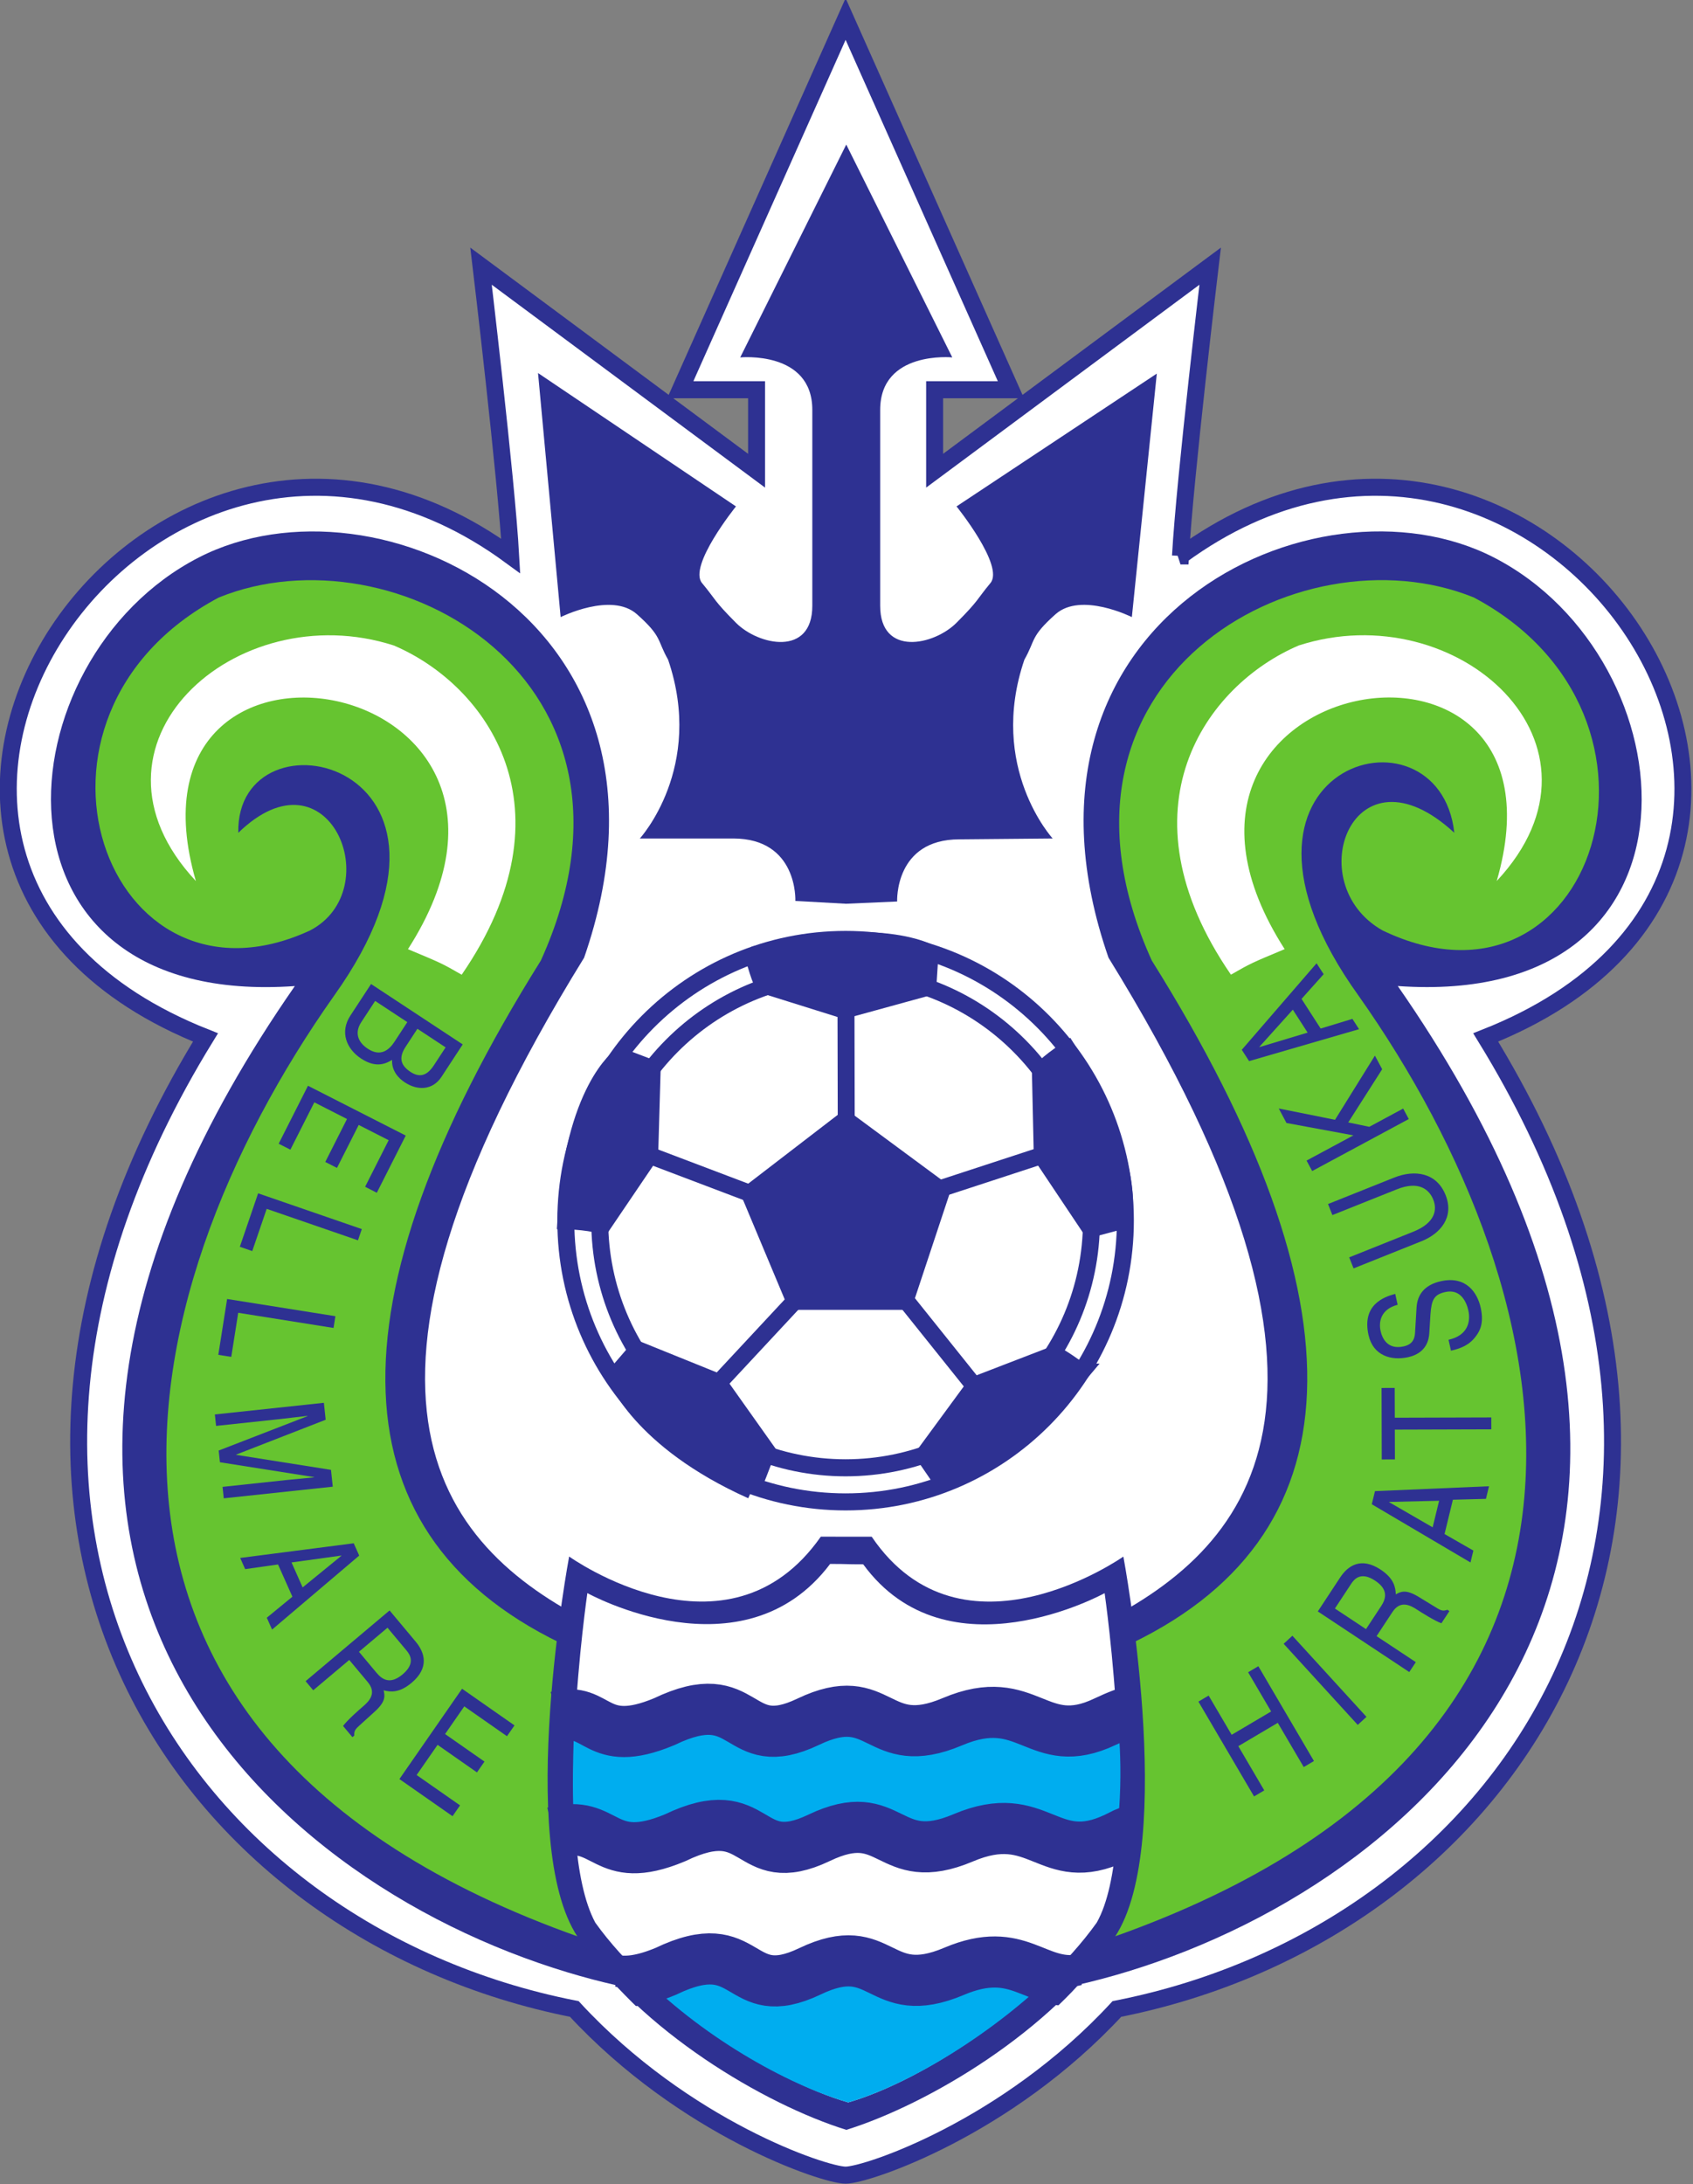
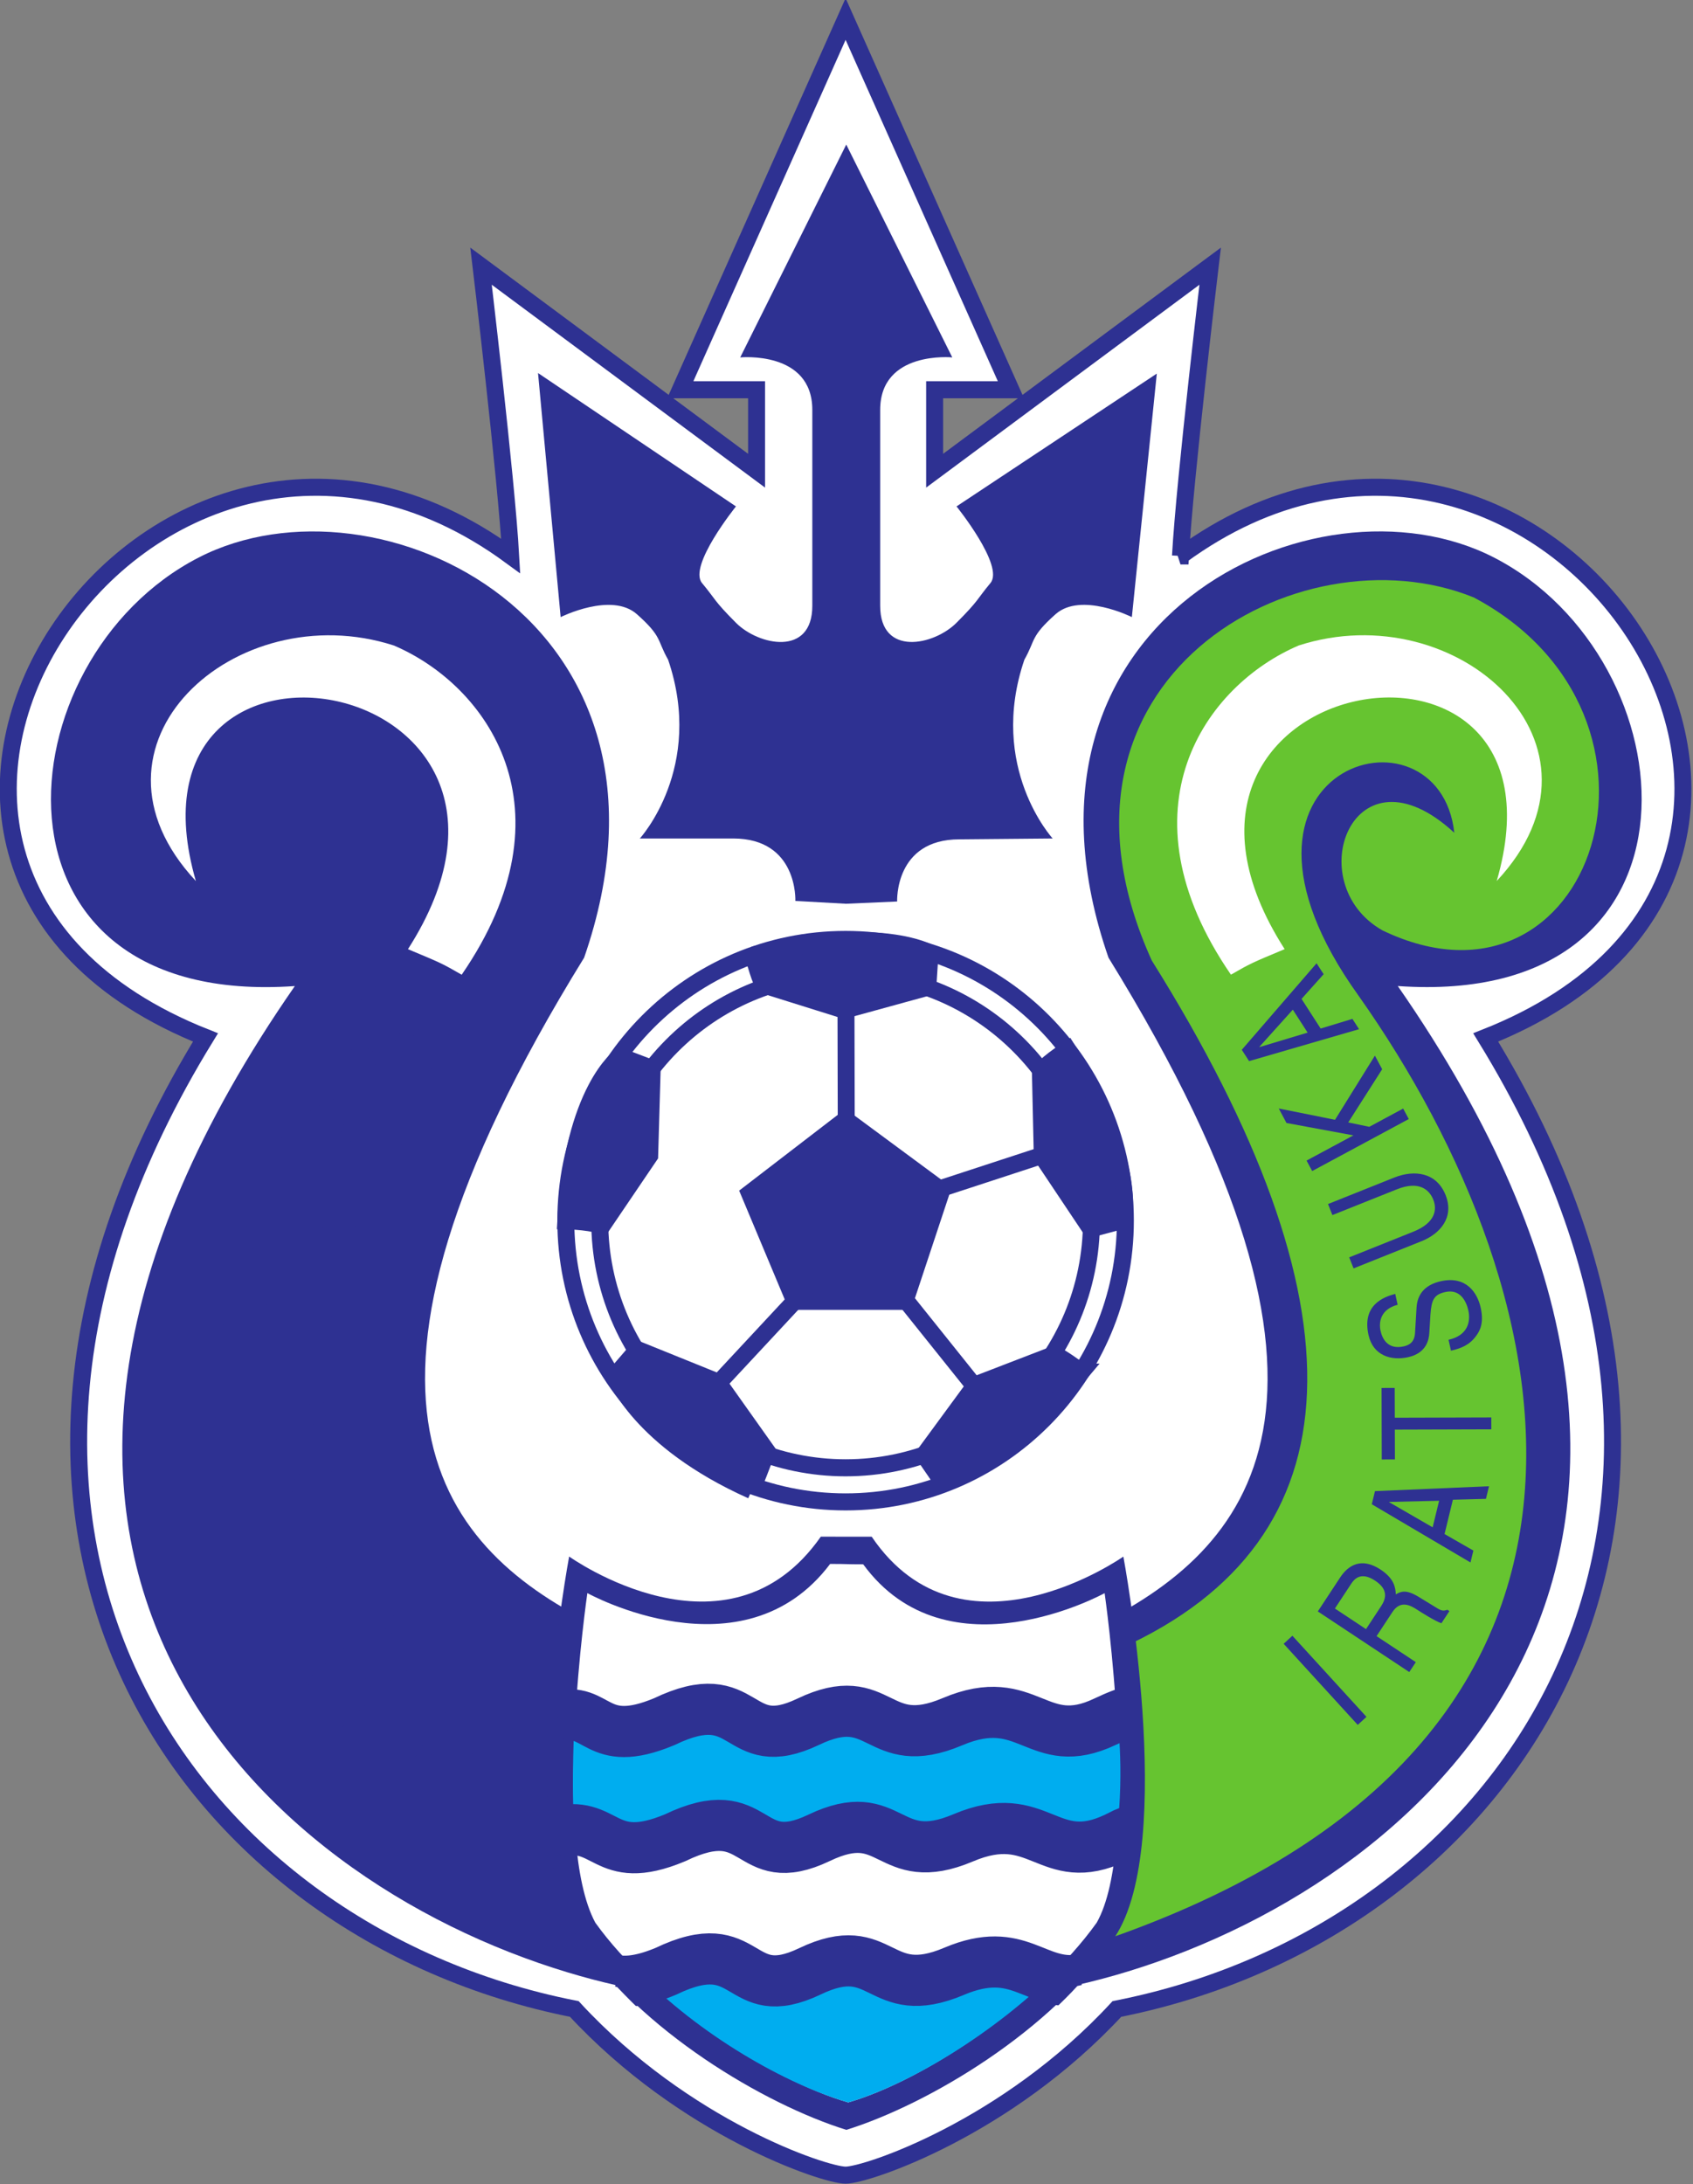
<svg xmlns="http://www.w3.org/2000/svg" xmlns:ns1="http://sodipodi.sourceforge.net/DTD/sodipodi-0.dtd" xmlns:ns2="http://www.inkscape.org/namespaces/inkscape" version="1.1" id="svg2" xml:space="preserve" width="387.713" height="500" viewBox="0 0 387.713 500" ns1:docname="BellmareHiratsuka logo.svg" ns2:version="1.0.1 (3bc2e813f5, 2020-09-07)">
  <rect x="0" y="0" width="387.713" height="500" fill="#808080" stroke="none" />
  <defs id="defs6" />
  <ns1:namedview pagecolor="#ffffff" bordercolor="#666666" borderopacity="1" objecttolerance="10" gridtolerance="10" guidetolerance="10" ns2:pageopacity="0" ns2:pageshadow="2" ns2:window-width="3840" ns2:window-height="2068" id="namedview4" showgrid="false" fit-margin-top="0" fit-margin-left="0" fit-margin-right="0" fit-margin-bottom="0" ns2:zoom="4.7899486" ns2:cx="242.81289" ns2:cy="284.74698" ns2:window-x="-12" ns2:window-y="-12" ns2:window-maximized="1" ns2:current-layer="g10" />
  <g id="g10" ns2:groupmode="layer" ns2:label="ink_ext_XXXXXX" transform="matrix(1.333,0,0,-1.333,-34.956,251.031)">
    <path d="m 229.175,92.572 c 0.729,13.16 5.102,49.716 5.102,49.716 l -47.364,-35.094 v 13.893 h 13.114 l -28.417,63.609 -28.419,-63.609 h 13.116 v -13.893 l -47.364,35.094 c 0,0 4.372,-36.556 5.1,-49.716 C 52.104,137.903 -14.207,39.928 61.577,9.952 9.839,-74.131 57.933,-143.589 124.974,-156.749 c 18.945,-20.473 42.992,-28.515 46.636,-28.515 3.644,0 27.688,8.042 46.635,28.515 67.038,13.16 115.134,82.619 63.396,166.701 75.784,29.976 9.472,127.951 -52.466,82.62" style="fill:#ffffff;fill-opacity:1;fill-rule:evenodd;stroke:none;stroke-width:0.206" id="path16" />
    <g id="g18" transform="matrix(0,-0.207,0.206,0,-27.911,-200.439)">
      <path d="m -1416.82,1247.29 c -63.63,3.54 -240.4,24.75 -240.4,24.75 l 169.7,-229.79 h -67.18 v 63.63 l -307.58,-137.874 307.58,-137.879 v 63.634 h 67.18 l -169.7,-229.796 c 0,0 176.77,21.211 240.4,24.745 -219.19,-300.504 254.55,-622.223 399.5,-254.544 406.567,-251.015 742.426,-17.678 806.061,307.578 98.994,91.916 137.882,208.584 137.882,226.262 0,17.678 -38.888,134.334 -137.882,226.254 -63.635,325.25 -399.494,558.59 -806.061,307.58 -144.95,367.68 -618.69,45.96 -399.5,-254.55 z" style="fill:none;stroke:#2e3192;stroke-width:14.146;stroke-linecap:butt;stroke-linejoin:miter;stroke-miterlimit:2.613;stroke-dasharray:none;stroke-opacity:1" id="path20" />
    </g>
    <g id="g22" transform="matrix(0,-0.207,0.206,0,-27.911,-200.439)">
      <path d="m -631.964,968.006 c 0,128.864 -104.465,233.324 -233.339,233.324 -128.866,0 -233.327,-104.46 -233.327,-233.324 0,-128.872 104.461,-233.336 233.327,-233.336 128.874,0 233.339,104.464 233.339,233.336" style="fill:none;stroke:#2e3192;stroke-width:14.146;stroke-linecap:butt;stroke-linejoin:miter;stroke-miterlimit:2.613;stroke-dasharray:none;stroke-opacity:1" id="path24" />
    </g>
    <path d="m 155.741,24.078 c 1.169,-4.472 1.79,-5.12 1.79,-5.12 l 13.837,-4.327 14.376,3.943 0.38,5.835 c 0,0 -8.611,5.079 -30.383,-0.33" style="fill:#2e3192;fill-opacity:1;fill-rule:evenodd;stroke:none;stroke-width:0.206" id="path26" />
    <g id="g28" transform="matrix(0,-0.207,0.206,0,-27.911,-200.439)">
      <path d="m -1085.63,891.014 c 21.63,5.67 24.76,8.686 24.76,8.686 l 20.92,67.132 -19.06,69.738 -28.22,1.85 c 0,0 -24.56,-41.776 1.6,-147.406 z" style="fill:none;stroke:#2e3192;stroke-width:14.146;stroke-linecap:butt;stroke-linejoin:miter;stroke-miterlimit:2.613;stroke-dasharray:none;stroke-opacity:1" id="path30" />
    </g>
    <path d="m 123.516,-21.487 c 4.606,-0.182 6.257,-0.865 6.257,-0.865 l 8.158,12.018 0.432,14.947 -5.453,2.065 c 0,0 -8.205,-5.692 -9.393,-28.165" style="fill:#2e3192;fill-opacity:1;fill-rule:evenodd;stroke:none;stroke-width:0.206" id="path32" />
    <g id="g34" transform="matrix(0,-0.207,0.206,0,-27.911,-200.439)">
      <path d="m -865.303,734.67 c 0.882,22.346 4.185,30.355 4.185,30.355 l -58.114,39.578 -72.273,2.094 -9.985,-26.455 c 0,0 27.522,-39.805 136.187,-45.572 z" style="fill:none;stroke:#2e3192;stroke-width:14.146;stroke-linecap:butt;stroke-linejoin:miter;stroke-miterlimit:2.613;stroke-dasharray:none;stroke-opacity:1" id="path36" />
    </g>
    <path d="m 209.797,7.854 c -3.855,-2.54 -4.701,-3.803 -4.701,-3.803 l 0.322,-14.538 8.31,-12.412 5.632,1.5 c 0,0 2.488,10.272 -9.563,29.253" style="fill:#2e3192;fill-opacity:1;fill-rule:evenodd;stroke:none;stroke-width:0.206" id="path38" />
    <g id="g40" transform="matrix(0,-0.207,0.206,0,-27.911,-200.439)">
      <path d="m -1007.18,1153.27 c 12.282,-18.7 18.389,-22.81 18.389,-22.81 l 70.296,1.57 60.017,40.32 -7.254,27.33 c 0,0 -49.67,12.06 -141.448,-46.41 z" style="fill:none;stroke:#2e3192;stroke-width:14.146;stroke-linecap:butt;stroke-linejoin:miter;stroke-miterlimit:2.613;stroke-dasharray:none;stroke-opacity:1" id="path42" />
    </g>
    <path d="m 212.136,-47.478 c -3.677,2.782 -4.674,3.021 -4.674,3.021 l -13.532,-5.207 -8.849,-12.032 3.308,-4.815 c 0,0 10.899,3.721 23.747,19.032" style="fill:#2e3192;fill-opacity:1;fill-rule:evenodd;stroke:none;stroke-width:0.206" id="path44" />
    <g id="g46" transform="matrix(0,-0.207,0.206,0,-27.911,-200.439)">
      <path d="m -739.631,1164.63 c -13.45,-17.85 -14.608,-22.68 -14.608,-22.68 l 25.177,-65.66 58.179,-42.92 23.282,16.04 c 0,0 -17.994,52.88 -92.03,115.22 z" style="fill:none;stroke:#2e3192;stroke-width:14.146;stroke-linecap:butt;stroke-linejoin:miter;stroke-miterlimit:2.613;stroke-dasharray:none;stroke-opacity:1" id="path48" />
    </g>
    <path d="m 155.467,-67.784 c 1.764,4.273 2.62,6.751 2.62,6.751 l -8.414,11.842 -13.827,5.58 -3.82,-4.421 c 0,0 4.024,-11.069 23.44,-19.752" style="fill:#2e3192;fill-opacity:1;fill-rule:evenodd;stroke:none;stroke-width:0.206" id="path50" />
    <g id="g52" transform="matrix(0,-0.207,0.206,0,-27.911,-200.439)">
      <path d="m -641.44,889.687 c -20.66,8.558 -32.644,12.713 -32.644,12.713 l -57.26,-40.822 -26.982,-67.081 21.378,-18.532 c 0,0 53.524,19.521 95.508,113.722 z" style="fill:none;stroke:#2e3192;stroke-width:14.146;stroke-linecap:butt;stroke-linejoin:miter;stroke-miterlimit:2.613;stroke-dasharray:none;stroke-opacity:1" id="path54" />
    </g>
    <path d="m 171.61,-4.136 -16.517,-12.673 7.772,-18.522 h 18.946 l 6.316,19.011 -16.516,12.185" style="fill:#2e3192;fill-opacity:1;fill-rule:evenodd;stroke:none;stroke-width:0.206" id="path56" />
    <g id="g58" transform="matrix(0,-0.207,0.206,0,-27.911,-200.439)">
      <path d="m -949.205,968.006 61.28,-80.134 89.561,37.708 v 91.92 l -91.924,30.64 z" style="fill:none;stroke:#2e3192;stroke-width:14.146;stroke-linecap:butt;stroke-linejoin:miter;stroke-miterlimit:2.613;stroke-dasharray:none;stroke-opacity:1" id="path60" />
    </g>
    <g id="g62" transform="matrix(0,-0.207,0.206,0,-27.911,-200.439)">
      <path d="m -660.252,968.006 c 0,113.234 -91.807,205.044 -205.051,205.044 -113.247,0 -205.047,-91.81 -205.047,-205.044 0,-113.24 91.8,-205.051 205.047,-205.051 113.244,0 205.051,91.811 205.051,205.051" style="fill:none;stroke:#2e3192;stroke-width:14.146;stroke-linecap:butt;stroke-linejoin:miter;stroke-miterlimit:2.613;stroke-dasharray:none;stroke-opacity:1" id="path64" />
    </g>
    <g id="g66" transform="matrix(0,-0.207,0.206,0,-27.911,-200.439)">
-       <path d="m -923.658,793.456 43.728,115.889 z" style="fill:none;stroke:#2e3192;stroke-width:14.146;stroke-linecap:butt;stroke-linejoin:miter;stroke-miterlimit:2.613;stroke-dasharray:none;stroke-opacity:1" id="path68" />
-     </g>
+       </g>
    <g id="g70" transform="matrix(0,-0.207,0.206,0,-27.911,-200.439)">
      <path d="m -1053.43,968.3 129.628,0.285 z" style="fill:none;stroke:#2e3192;stroke-width:14.146;stroke-linecap:butt;stroke-linejoin:miter;stroke-miterlimit:2.613;stroke-dasharray:none;stroke-opacity:1" id="path72" />
    </g>
    <g id="g74" transform="matrix(0,-0.207,0.206,0,-27.911,-200.439)">
      <path d="m -923.007,1142.7 40.156,-123.34 z" style="fill:none;stroke:#2e3192;stroke-width:14.146;stroke-linecap:butt;stroke-linejoin:miter;stroke-miterlimit:2.613;stroke-dasharray:none;stroke-opacity:1" id="path76" />
    </g>
    <g id="g78" transform="matrix(0,-0.207,0.206,0,-27.911,-200.439)">
      <path d="M -723.887,1078.79 -820.53,1001 Z" style="fill:none;stroke:#2e3192;stroke-width:14.146;stroke-linecap:butt;stroke-linejoin:miter;stroke-miterlimit:2.613;stroke-dasharray:none;stroke-opacity:1" id="path80" />
    </g>
    <g id="g82" transform="matrix(0,-0.207,0.206,0,-27.911,-200.439)">
      <path d="m -812.243,938.406 87.747,-82.122 z" style="fill:none;stroke:#2e3192;stroke-width:14.146;stroke-linecap:butt;stroke-linejoin:miter;stroke-miterlimit:2.613;stroke-dasharray:none;stroke-opacity:1" id="path84" />
    </g>
    <path d="m 190.554,101.348 c 0,0 8.261,-10.236 5.83,-13.16 -2.428,-2.926 -1.941,-2.926 -5.83,-6.824 -3.886,-3.9 -13.116,-5.855 -13.116,2.919 0,11.211 0,31.196 0,33.633 0,10.236 12.387,9.022 12.387,9.022 l -18.216,36.556 v -0.004 l -18.217,-36.556 c 0,0 12.388,1.218 12.388,-9.018 0,-2.436 0,-22.422 0,-33.633 0,-8.775 -9.23,-6.824 -13.118,-2.926 -3.886,3.902 -3.399,3.902 -5.828,6.826 -2.43,2.924 5.828,13.16 5.828,13.16 l -34.005,22.909 3.886,-41.918 c 0,0 8.744,4.385 13.117,0.485 4.372,-3.898 3.401,-4.385 5.344,-7.798 6.315,-18.522 -4.858,-30.707 -4.858,-30.707 0,0 4.858,0 16.032,0 11.172,0 10.687,-10.724 10.687,-10.724 l 8.745,-0.487 v 0.006 l 8.743,0.382 c 0,0 -0.485,10.676 10.689,10.676 l 16.03,0.147 c 0,0 -11.172,12.192 -4.858,30.713 1.945,3.411 0.972,3.898 5.345,7.798 4.373,3.898 13.117,-0.487 13.117,-0.487 l 4.286,41.817 -34.407,-22.808" style="fill:#2e3192;fill-opacity:1;fill-rule:evenodd;stroke:none;stroke-width:0.206" id="path86" />
    <path d="M 129.346,-91.193 C 102.14,-78.032 79.309,-52.682 126.576,23.843 146.689,81.848 90.999,108.319 60.363,92.572 26.409,75.117 21.498,15.07 76.879,18.97 9.762,-77.618 70.277,-134.33 123.808,-150.443 c 2.719,-0.819 5.42,-1.534 8.085,-2.143 2.591,-0.594 5.148,-1.091 7.654,-1.485 -0.486,5.364 7.772,47.285 -10.201,62.878" style="fill:#2e3192;fill-opacity:1;fill-rule:evenodd;stroke:none;stroke-width:0.206" id="path88" />
-     <path d="m 124.394,-94.748 c 27.288,-18.076 8.339,-47.545 8.717,-52.051 C 28.375,-114.08 47.246,-34.163 83.628,17.325 112.403,57.659 66.678,67.528 67.163,45.29 82.709,60.401 92.911,35.541 79.502,28.523 44.453,12.328 25.386,65.273 63.806,85.699 93.883,97.931 141.005,71.612 119.144,23.355 82.224,-35.625 83.194,-76.078 124.394,-94.748" style="fill:#66c430;fill-opacity:1;fill-rule:evenodd;stroke:none;stroke-width:0.206" id="path90" />
    <path d="M 93.883,77.461 C 66.678,86.235 38.015,60.401 59.876,37.004 45.302,87.208 126.916,73.073 96.31,25.304 c 5.83,-2.436 5.83,-2.436 9.231,-4.387 19.566,28.455 4.373,49.72 -11.659,56.544" style="fill:#ffffff;fill-opacity:1;fill-rule:evenodd;stroke:none;stroke-width:0.206" id="path92" />
    <path d="m 282.876,92.576 c -30.637,15.751 -86.328,-10.722 -66.214,-68.727 47.27,-76.525 24.435,-101.871 -2.767,-115.032 -17.979,-15.598 -9.716,-57.518 -10.201,-62.879 2.494,0.391 5.038,0.886 7.616,1.474 2.886,0.66 5.812,1.436 8.762,2.342 53.37,16.373 113.139,73.021 46.289,169.221 55.381,-3.9 50.468,56.149 16.515,73.602" style="fill:#2e3192;fill-opacity:1;fill-rule:evenodd;stroke:none;stroke-width:0.206" id="path94" />
    <path d="m 218.846,-94.741 c -27.29,-18.073 -8.337,-47.546 -8.719,-52.053 104.738,32.719 85.866,112.64 49.483,164.127 -28.43,39.593 13.833,51.659 16.465,27.963 -17.388,16.017 -26.679,-8.657 -12.338,-16.769 36.145,-17.351 54.116,36.754 15.695,57.178 -30.075,12.235 -77.196,-14.087 -55.336,-62.343 36.92,-58.978 35.945,-99.434 -5.25,-118.103" style="fill:#66c430;fill-opacity:1;fill-rule:evenodd;stroke:none;stroke-width:0.206" id="path96" />
    <path d="m 249.357,77.467 c 27.206,8.775 55.865,-17.06 34.004,-40.456 14.572,50.205 -67.04,36.069 -36.434,-11.7 -5.83,-2.436 -5.83,-2.436 -9.229,-4.387 -19.566,28.457 -4.373,49.718 11.659,56.544" style="fill:#ffffff;fill-opacity:1;fill-rule:evenodd;stroke:none;stroke-width:0.206" id="path98" />
    <path d="m 219.218,-79.015 c 0,0 -27.689,-19.49 -43.235,3.411 -3.644,0 -5.101,0.011 -8.744,0.011 -16.032,-22.912 -43.237,-3.411 -43.237,-3.411 0,0 -9.229,-49.232 1.457,-65.317 10.688,-16.086 32.062,-28.76 46.152,-33.147 0,0.003 0,0.003 0,0.006 0,-0.006 0,-0.012 0,-0.014 14.088,4.386 35.461,17.059 46.15,33.144 10.686,16.085 1.458,65.317 1.458,65.317" style="fill:#2e3192;fill-opacity:1;fill-rule:evenodd;stroke:none;stroke-width:0.206" id="path100" />
    <path d="m 215.997,-85.294 c 0,0 -26.962,-14.892 -41.473,4.95 -3.399,0 -2.284,0.068 -5.683,0.068 -14.964,-19.849 -41.709,-5.009 -41.709,-5.009 0,0 -6.206,-42.515 1.361,-56.596 9.975,-13.937 30.294,-27.075 43.441,-30.877 0,0.003 0.002,0.003 0.002,0.003 0,-0.003 0,-0.008 0,-0.011 13.147,3.802 32.728,16.941 42.704,30.88 7.575,13.355 1.359,56.592 1.359,56.592" style="fill:#ffffff;fill-opacity:1;fill-rule:evenodd;stroke:none;stroke-width:0.206" id="path102" />
    <path d="m 218.063,-105.941 -93.09,-0.069 c 0,0 -0.729,-12.903 0,-20.763 1.457,0 91.814,0.011 93.09,0.006 1.456,11.693 0,20.826 0,20.826" style="fill:#00adef;fill-opacity:1;fill-rule:evenodd;stroke:none;stroke-width:0.206" id="path104" />
    <path d="m 171.934,-172.755 c 0,-0.003 0,-0.008 0,-0.011 10.49,3.033 25.287,12.013 35.818,22.596 h -72.064 c 10.781,-11.149 25.758,-19.554 36.244,-22.588 0,0.003 0.002,0.003 0.002,0.003" style="fill:#00adef;fill-opacity:1;fill-rule:evenodd;stroke:none;stroke-width:0.206" id="path106" />
    <g id="g108" transform="matrix(0,-0.207,0.206,0,-27.911,-200.439)">
      <path d="m -453.79,727.599 c -9.359,34.472 28.172,31.35 4.2,89.087 -33.888,70.709 29.151,58.931 0,120.206 -29.166,61.282 26.791,56.563 0,120.208 -26.822,63.64 26.791,70.71 0,127.27 -4.941,10.42 -8.068,18.7 -9.862,26.88" style="fill:none;stroke:#2e3192;stroke-width:42.42;stroke-linecap:butt;stroke-linejoin:miter;stroke-miterlimit:2.613;stroke-dasharray:none;stroke-opacity:1" id="path110" />
    </g>
    <g id="g112" transform="matrix(0,-0.207,0.206,0,-27.911,-200.439)">
      <path d="m -357.744,724.77 c -12.19,45.005 29.697,40.22 4.489,100.939 -33.885,70.705 29.17,58.915 0,120.202 -29.162,61.279 26.795,56.559 0,120.189 -26.815,63.64 26.795,70.71 0,127.28 -3.783,7.98 -3.908,6.97 -5.783,13.61" style="fill:none;stroke:#2e3192;stroke-width:42.42;stroke-linecap:butt;stroke-linejoin:miter;stroke-miterlimit:2.613;stroke-dasharray:none;stroke-opacity:1" id="path114" />
    </g>
    <g id="g116" transform="matrix(0,-0.207,0.206,0,-27.911,-200.439)">
      <path d="m -234.79,776.556 c 1.494,9.904 0.137,22.605 -7.706,41.492 -33.857,70.708 29.166,58.923 0,120.205 -29.166,61.275 26.819,56.564 0,120.197 -22.981,54.6 13.205,67.56 7.028,105.84" style="fill:none;stroke:#2e3192;stroke-width:42.42;stroke-linecap:butt;stroke-linejoin:miter;stroke-miterlimit:2.613;stroke-dasharray:none;stroke-opacity:1" id="path118" />
    </g>
    <path d="m 207.608,-156.529 c -1.893,-1.865 4.028,-2.331 4.028,-2.331 l 8.453,8.342 c 0,0 -0.004,0.034 -0.017,0.089 -2.95,-0.906 -5.876,-1.682 -8.762,-2.342 -1.387,-1.523 -2.701,-2.774 -3.702,-3.758" style="fill:#ffffff;fill-opacity:1;fill-rule:evenodd;stroke:none;stroke-width:0.206" id="path120" />
    <path d="m 124.062,-151.084 8.198,-8.59 c 0,0 6.376,0.549 4.554,2.194 -0.994,0.896 -2.774,2.665 -4.558,4.529 -2.665,0.609 -5.367,1.323 -8.085,2.142 -0.07,-0.165 -0.11,-0.275 -0.11,-0.275" style="fill:#ffffff;fill-opacity:1;fill-rule:evenodd;stroke:none;stroke-width:0.206" id="path122" />
    <path d="M 102.779,8.44 100.752,5.343 C 99.509,3.441 98.203,3.268 96.733,4.236 94.804,5.507 94.846,6.915 95.918,8.552 l 2.015,3.082 z M 89.971,19.321 86.411,13.883 C 84.581,11.083 85.729,8.187 88.251,6.524 90.948,4.747 92.629,5.732 93.585,6.285 93.488,4.36 94.739,3.107 95.77,2.428 c 2.149,-1.417 4.763,-1.401 6.308,0.959 l 3.64,5.561 z M 96.201,12.774 94,9.413 C 93.092,8.021 91.627,6.743 89.412,8.203 87.657,9.359 87.127,10.992 88.291,12.772 l 2.383,3.642 5.527,-3.64" style="fill:#2e3192;fill-opacity:1;fill-rule:evenodd;stroke:none;stroke-width:0.206" id="path124" />
    <path d="m 74.099,-8.106 5.034,9.952 16.796,-8.554 -4.969,-9.821 -2.011,1.026 4.047,7.999 -5.147,2.62 -3.733,-7.379 -2.011,1.024 3.732,7.378 -5.613,2.861 -4.114,-8.131 -2.011,1.025" style="fill:#2e3192;fill-opacity:1;fill-rule:evenodd;stroke:none;stroke-width:0.206" id="path126" />
    <path d="m 72.041,-19.295 -2.481,-7.249 -2.133,0.737 3.142,9.18 17.814,-6.142 -0.663,-1.929 -15.678,5.404" style="fill:#2e3192;fill-opacity:1;fill-rule:evenodd;stroke:none;stroke-width:0.206" id="path128" />
    <path d="m 67.15,-37.144 -1.194,-7.575 -2.228,0.354 1.513,9.59 18.602,-2.955 -0.318,-2.019 -16.376,2.605" style="fill:#2e3192;fill-opacity:1;fill-rule:evenodd;stroke:none;stroke-width:0.206" id="path130" />
    <path d="m 64.456,-67.041 11.06,1.182 c 0.548,0.056 2.925,0.269 4.674,0.456 l -0.005,0.04 -16.178,2.55 -0.213,2.011 15.254,5.906 -0.004,0.043 c -1.72,-0.185 -4.09,-0.48 -4.639,-0.537 l -11.059,-1.182 -0.209,1.968 18.73,2 0.308,-2.911 -15.379,-5.984 0.004,-0.043 16.288,-2.578 0.306,-2.89 -18.728,-1.999 -0.209,1.968" style="fill:#2e3192;fill-opacity:1;fill-rule:evenodd;stroke:none;stroke-width:0.206" id="path132" />
    <path d="m 76.308,-80.022 8.552,1.182 0.018,-0.037 -6.661,-5.432 z m 0.15,-5.884 -4.398,-3.607 0.906,-2.039 14.97,12.709 -0.942,2.114 -19.507,-2.519 0.856,-1.922 5.647,0.802 2.467,-5.538" style="fill:#2e3192;fill-opacity:1;fill-rule:evenodd;stroke:none;stroke-width:0.206" id="path134" />
    <path d="m 92.794,-91.232 3.265,-3.904 c 0.648,-0.773 1.56,-2.233 -0.67,-4.11 -2.131,-1.794 -3.504,-0.891 -4.462,0.256 l -3.036,3.628 z m -6.57,-5.535 3.17,-3.79 c 1.566,-1.871 0.34,-3.231 -0.845,-4.23 -0.543,-0.457 -2.691,-2.35 -3.387,-3.319 l 1.605,-1.919 0.322,0.269 c -0.063,0.771 0.171,1.108 0.96,1.799 l 2.532,2.296 c 1.957,1.76 1.765,2.725 1.553,3.673 1.163,-0.286 2.674,-0.497 4.805,1.297 3.054,2.57 2.286,5.17 0.694,7.071 l -4.48,5.356 -14.427,-12.147 1.31,-1.566 6.188,5.21" style="fill:#2e3192;fill-opacity:1;fill-rule:evenodd;stroke:none;stroke-width:0.206" id="path136" />
    <path d="m 103.97,-123.603 -9.127,6.379 10.762,15.51 9.008,-6.294 -1.29,-1.857 -7.337,5.125 -3.298,-4.754 6.769,-4.728 -1.29,-1.857 -6.768,4.73 -3.598,-5.183 7.458,-5.212 -1.29,-1.857" style="fill:#2e3192;fill-opacity:1;fill-rule:evenodd;stroke:none;stroke-width:0.206" id="path138" />
-     <path d="m 240.65,-98.881 1.755,1.04 9.555,-16.286 -1.755,-1.036 -4.46,7.597 -6.778,-4.007 4.458,-7.597 -1.755,-1.037 -9.557,16.286 1.753,1.036 3.958,-6.737 6.78,4.007 -3.954,6.734" style="fill:#2e3192;fill-opacity:1;fill-rule:evenodd;stroke:none;stroke-width:0.206" id="path140" />
    <path d="m 260.983,-106.54 -1.501,-1.382 -12.726,13.931 1.499,1.382 12.728,-13.931" style="fill:#2e3192;fill-opacity:1;fill-rule:evenodd;stroke:none;stroke-width:0.206" id="path142" />
    <path d="m 255.561,-87.933 2.8,4.252 c 0.555,0.845 1.687,2.136 4.117,0.525 2.323,-1.536 1.846,-3.116 1.026,-4.364 l -2.601,-3.953 z m 7.156,-4.745 2.721,4.13 c 1.338,2.04 2.99,1.248 4.282,0.394 0.59,-0.394 3.01,-1.922 4.138,-2.314 l 1.373,2.09 -0.347,0.234 c -0.723,-0.281 -1.107,-0.154 -1.992,0.412 l -2.915,1.779 c -2.238,1.379 -3.105,0.922 -3.952,0.448 -0.058,1.201 -0.289,2.714 -2.606,4.25 -3.33,2.205 -5.591,0.725 -6.958,-1.348 l -3.836,-5.831 15.712,-10.414 1.125,1.703 -6.745,4.466" style="fill:#2e3192;fill-opacity:1;fill-rule:evenodd;stroke:none;stroke-width:0.206" id="path144" />
    <path d="m 272.353,-73.99 -7.482,4.324 0.01,0.04 8.581,0.198 z m 3.477,4.741 5.68,0.148 0.524,2.168 -19.589,-0.841 -0.549,-2.251 16.957,-10.001 0.496,2.044 -4.953,2.839 1.435,5.893" style="fill:#2e3192;fill-opacity:1;fill-rule:evenodd;stroke:none;stroke-width:0.206" id="path146" />
    <path d="m 263.611,-62.335 -0.033,12.278 2.255,0.008 0.017,-5.117 16.579,0.048 0.004,-2.042 -16.577,-0.051 0.015,-5.116 -2.259,-0.009" style="fill:#2e3192;fill-opacity:1;fill-rule:evenodd;stroke:none;stroke-width:0.206" id="path148" />
    <path d="m 266.338,-35.768 c -2.82,-0.737 -3.299,-2.827 -2.93,-4.493 0.277,-1.253 1.181,-3.275 3.972,-2.653 1.563,0.349 1.879,1.348 1.943,2.268 l 0.27,4.482 c 0.142,2.036 1.259,3.795 4.179,4.446 4.354,0.969 6.274,-2.011 6.832,-4.541 0.607,-2.732 -0.182,-4.03 -0.78,-4.853 -1.129,-1.568 -2.612,-2.156 -4.325,-2.539 l -0.417,1.871 c 3.332,0.74 3.822,3.138 3.405,5.029 -0.318,1.439 -1.313,3.757 -3.956,3.174 -1.918,-0.427 -2.374,-1.283 -2.556,-3.87 l -0.198,-3.216 c -0.07,-1.028 -0.434,-3.393 -3.636,-4.107 -2.866,-0.639 -6.014,0.234 -6.807,3.81 -1.144,5.161 2.585,6.529 4.59,7.063 l 0.415,-1.871" style="fill:#2e3192;fill-opacity:1;fill-rule:evenodd;stroke:none;stroke-width:0.206" id="path150" />
    <path d="m 254.378,-18.467 11.357,4.539 c 3.582,1.432 7.319,0.842 8.847,-3.013 1.499,-3.774 -0.877,-6.605 -4.146,-7.911 l -11.669,-4.667 -0.754,1.897 11.011,4.403 c 3.805,1.52 4.119,3.798 3.44,5.5 -0.692,1.742 -2.467,3.298 -6.266,1.778 l -11.068,-4.423 -0.752,1.897" style="fill:#2e3192;fill-opacity:1;fill-rule:evenodd;stroke:none;stroke-width:0.206" id="path152" />
    <path d="m 267.288,-2.069 0.962,-1.8 -16.595,-8.933 -0.964,1.799 8.048,4.33 -11.5,2.127 -1.325,2.488 9.667,-1.94 6.85,11.021 1.249,-2.337 -5.83,-9.137 3.617,-0.753 5.822,3.136" style="fill:#2e3192;fill-opacity:1;fill-rule:evenodd;stroke:none;stroke-width:0.206" id="path154" />
    <path d="m 250.874,10.974 -8.269,-2.484 -0.023,0.037 5.748,6.388 z m -1.045,5.791 3.795,4.243 -1.212,1.875 -12.85,-14.861 1.255,-1.943 18.891,5.486 -1.142,1.769 -5.455,-1.662 -3.283,5.093" style="fill:#2e3192;fill-opacity:1;fill-rule:evenodd;stroke:none;stroke-width:0.206" id="path156" />
  </g>
</svg>